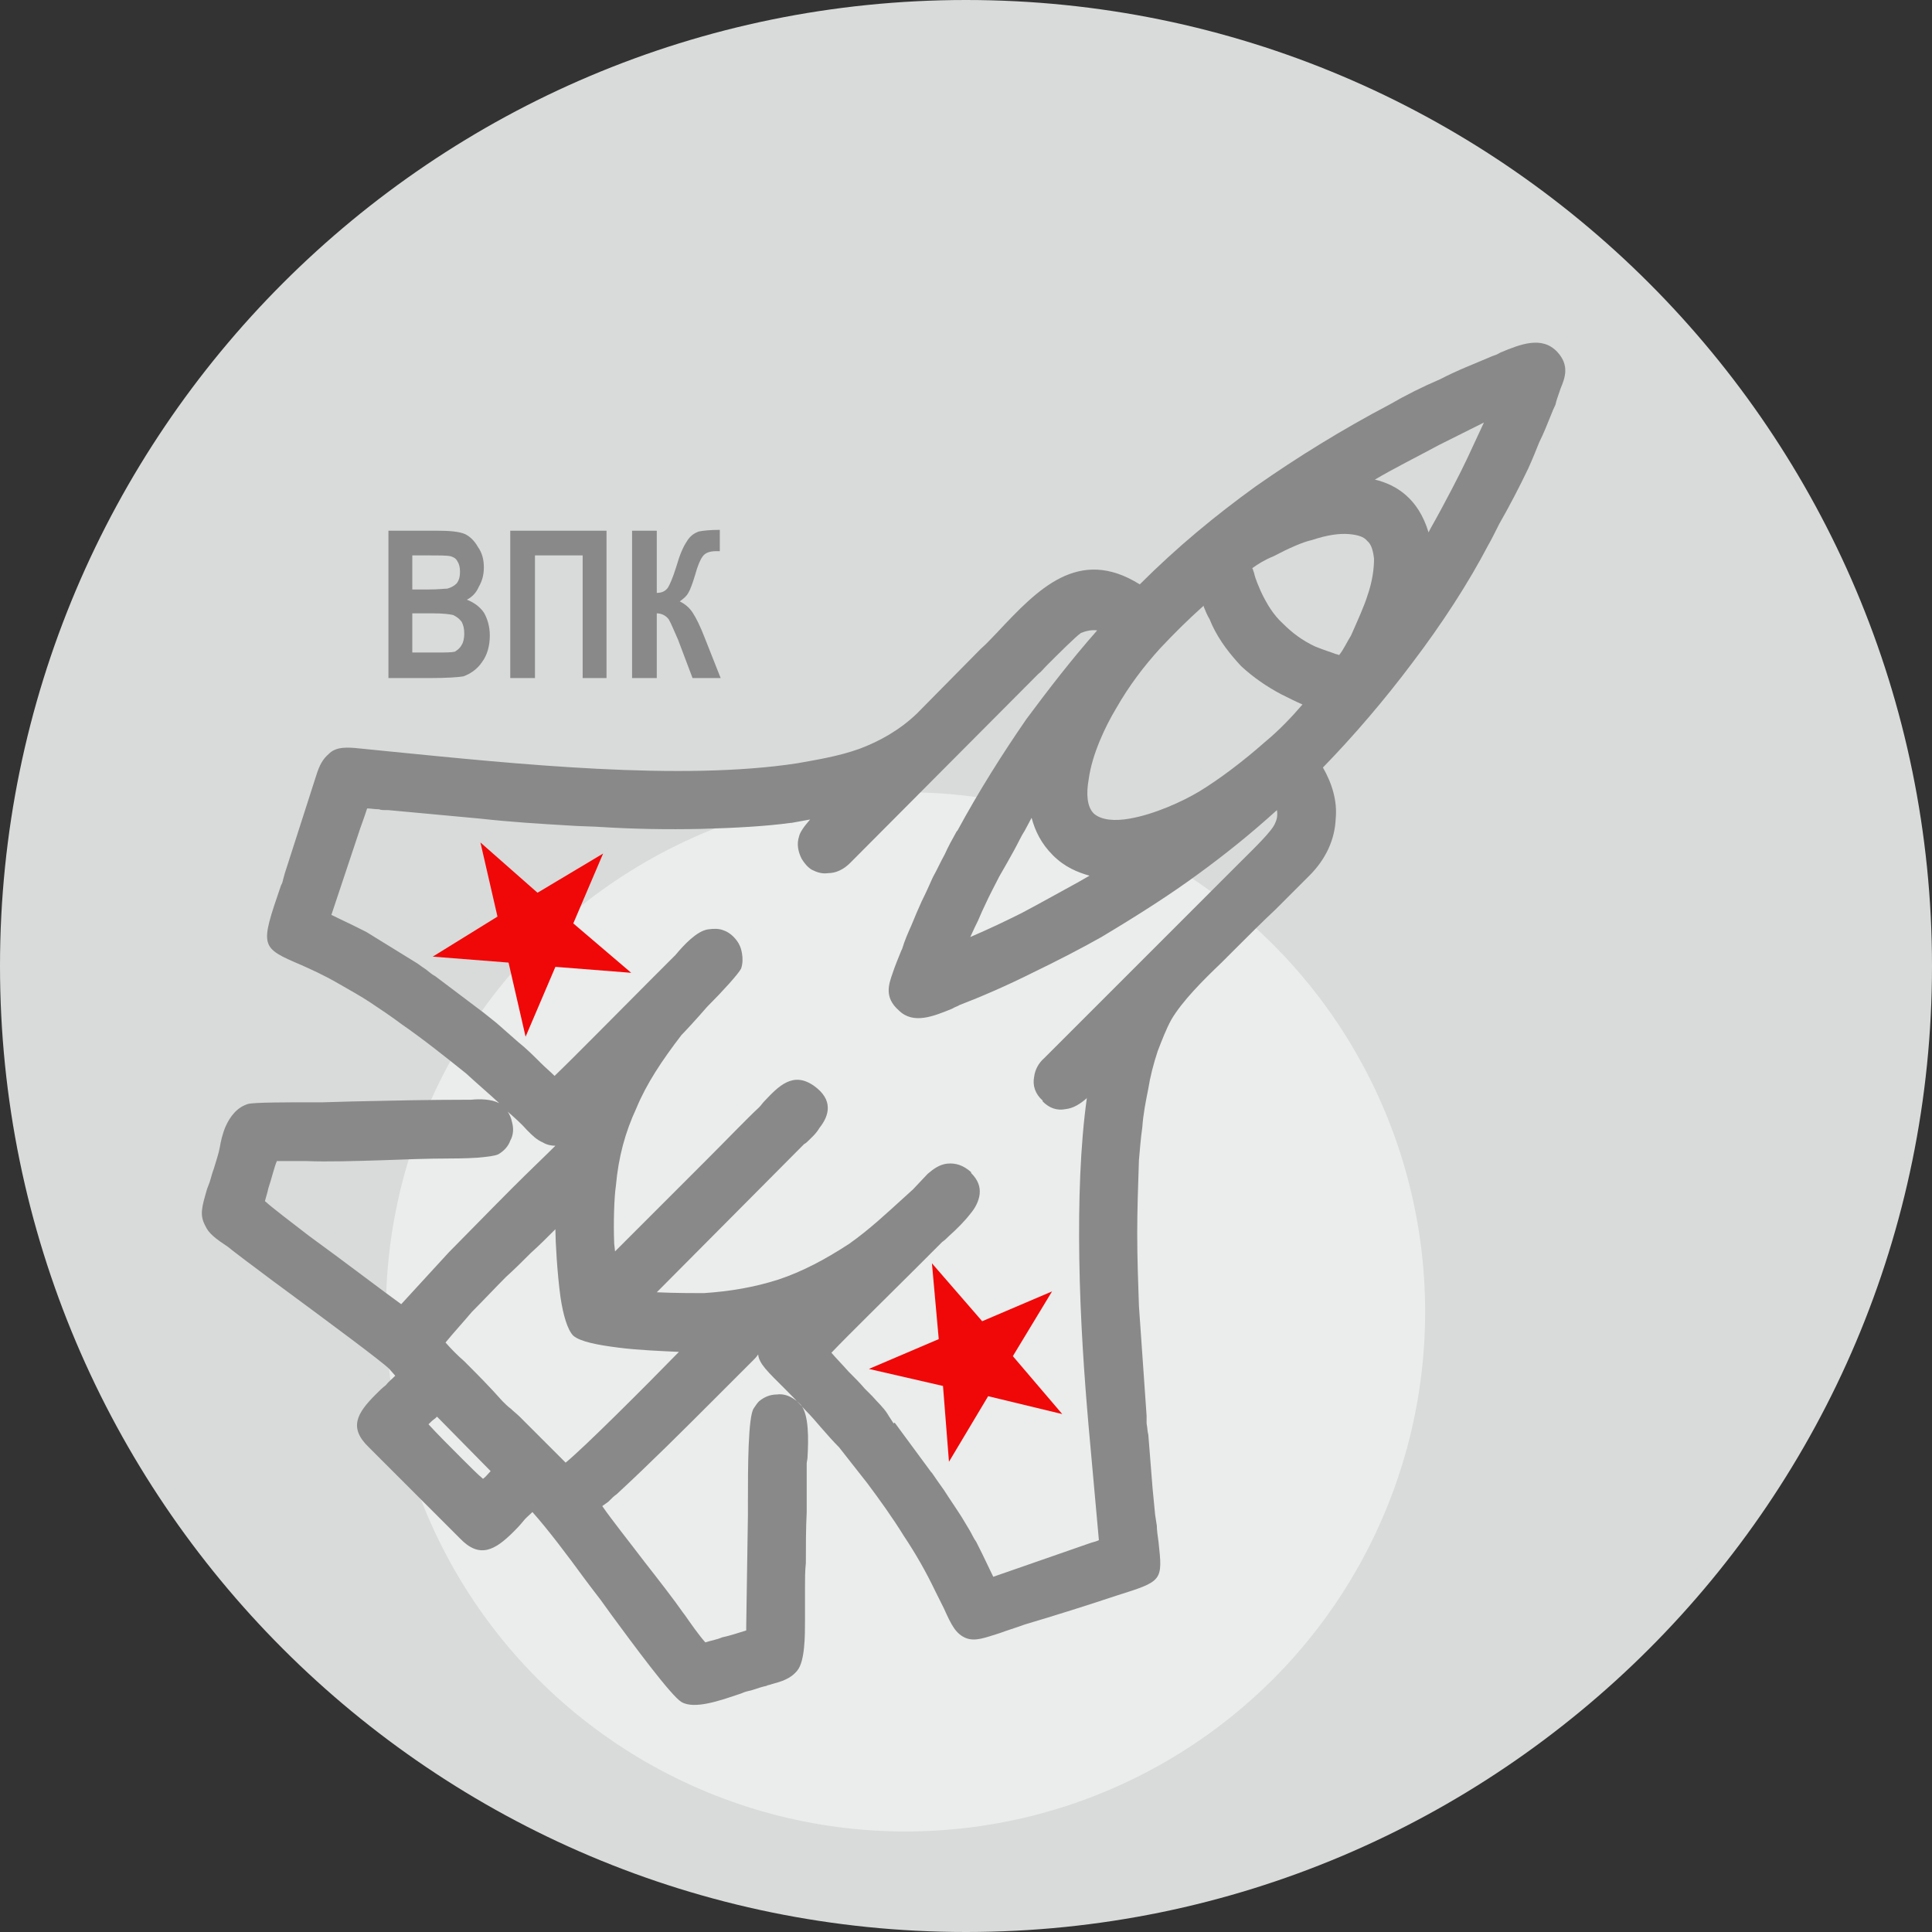
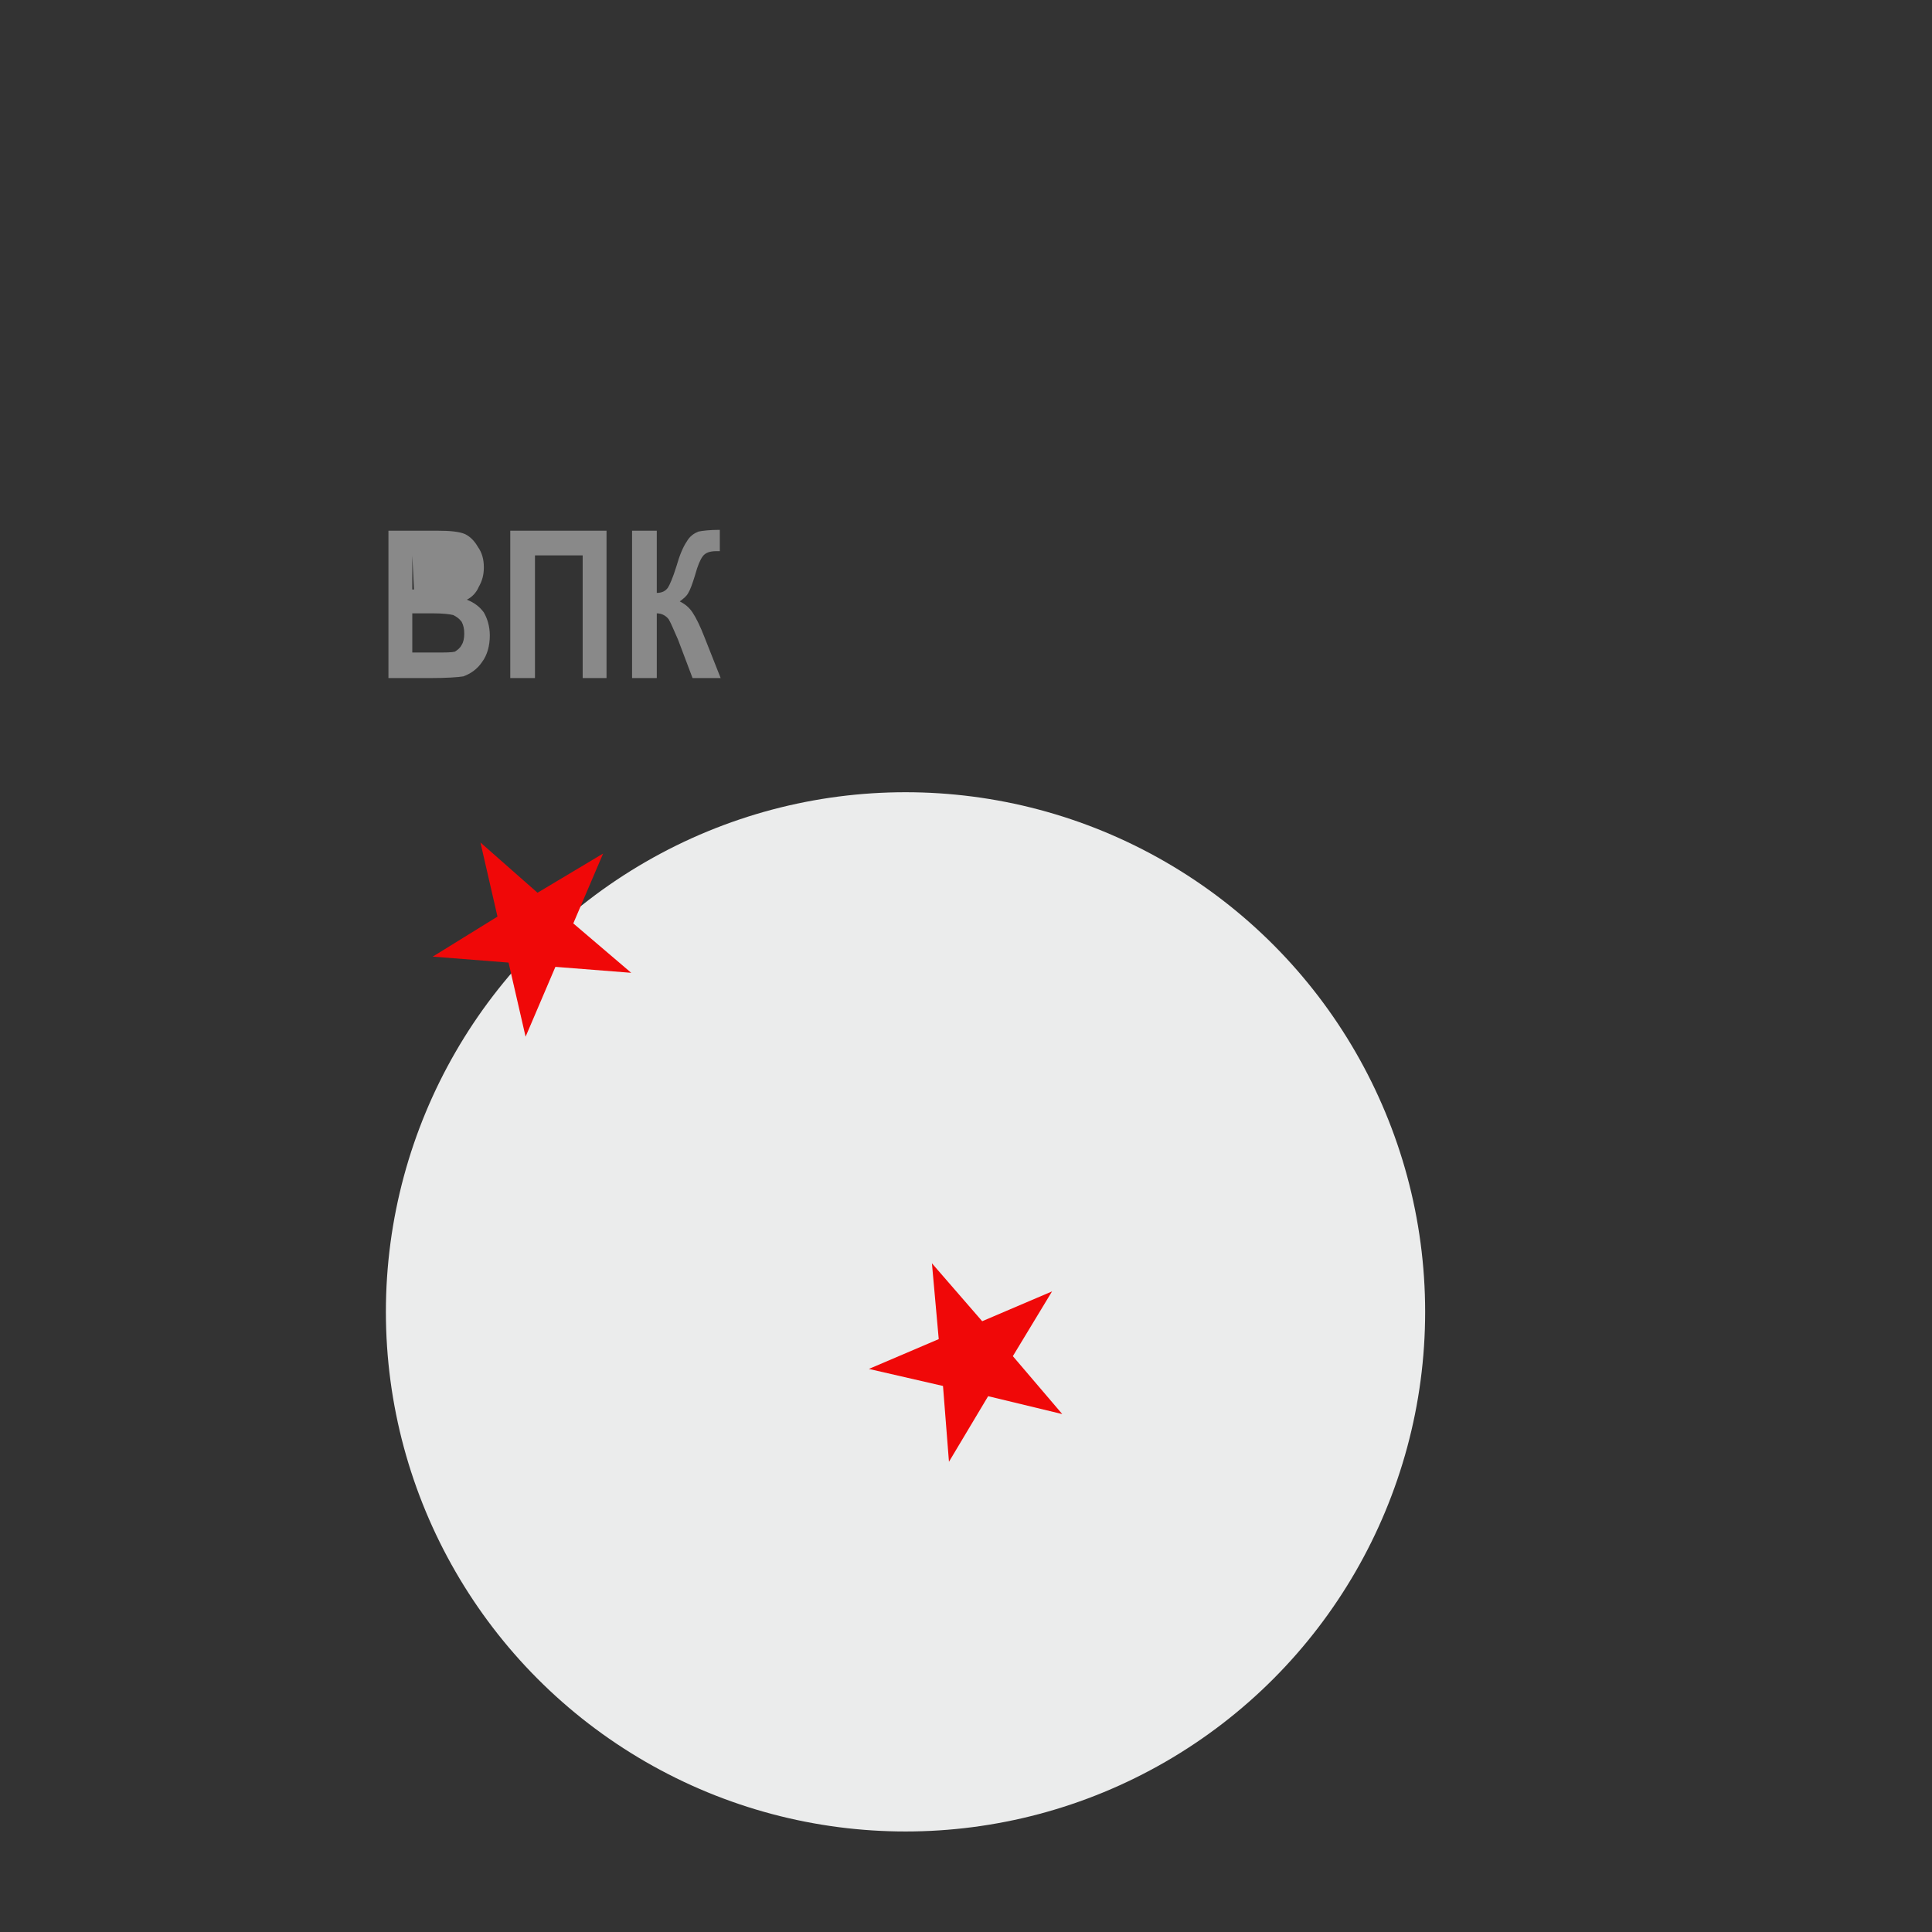
<svg xmlns="http://www.w3.org/2000/svg" xml:space="preserve" width="1762px" height="1762px" version="1.1" style="shape-rendering:geometricPrecision; text-rendering:geometricPrecision; image-rendering:optimizeQuality; fill-rule:evenodd; clip-rule:evenodd" viewBox="0 0 22.68 22.68">
  <rect x="0" y="0" width="22.68" height="22.68" fill="#333333" stroke="none" />
  <defs>
    <style type="text/css"> .fil2 {fill:none} .fil1 {fill:#EBECEC} .fil0 {fill:#D9DADA} .fil4 {fill:#898989} .fil5 {fill:#F00808} .fil3 {fill:#898989;fill-rule:nonzero} </style>
    <clipPath id="id0">
      <path d="M11.34 0c6.26,0 11.34,5.08 11.34,11.34 0,6.26 -5.08,11.34 -11.34,11.34 -6.26,0 -11.34,-5.08 -11.34,-11.34 0,-6.26 5.08,-11.34 11.34,-11.34z" />
    </clipPath>
  </defs>
  <g id="Layer_x0020_1">
    <g id="_1116064368">
-       <path class="fil0" d="M11.34 0c6.26,0 11.34,5.08 11.34,11.34 0,6.26 -5.08,11.34 -11.34,11.34 -6.26,0 -11.34,-5.08 -11.34,-11.34 0,-6.26 5.08,-11.34 11.34,-11.34z" />
      <g style="clip-path:url(#id0)">
        <g>
          <circle class="fil1" cx="10.63" cy="15.4" r="6.1" />
        </g>
      </g>
-       <path class="fil2" d="M11.34 0c6.26,0 11.34,5.08 11.34,11.34 0,6.26 -5.08,11.34 -11.34,11.34 -6.26,0 -11.34,-5.08 -11.34,-11.34 0,-6.26 5.08,-11.34 11.34,-11.34z" />
-       <path class="fil3" d="M4.56 6.23l0.57 0c0.15,0 0.26,0.01 0.33,0.04 0.06,0.03 0.11,0.08 0.15,0.15 0.05,0.07 0.07,0.15 0.07,0.24 0,0.09 -0.02,0.16 -0.06,0.23 -0.03,0.07 -0.08,0.12 -0.14,0.15 0.08,0.03 0.15,0.08 0.2,0.15 0.04,0.07 0.07,0.16 0.07,0.27 0,0.12 -0.03,0.23 -0.09,0.31 -0.06,0.09 -0.14,0.14 -0.22,0.17 -0.06,0.01 -0.19,0.02 -0.4,0.02l-0.48 0 0 -1.73zm0.28 0.29l0 0.4 0.19 0c0.12,0 0.19,-0.01 0.22,-0.01 0.04,-0.01 0.08,-0.03 0.11,-0.06 0.03,-0.04 0.04,-0.08 0.04,-0.14 0,-0.05 -0.01,-0.09 -0.03,-0.12 -0.02,-0.04 -0.05,-0.05 -0.08,-0.06 -0.04,-0.01 -0.13,-0.01 -0.28,-0.01l-0.17 0zm0 0.68l0 0.46 0.27 0c0.12,0 0.19,0 0.23,-0.01 0.03,-0.02 0.06,-0.04 0.08,-0.08 0.02,-0.03 0.03,-0.08 0.03,-0.13 0,-0.06 -0.01,-0.1 -0.03,-0.14 -0.03,-0.04 -0.06,-0.06 -0.1,-0.08 -0.04,-0.01 -0.12,-0.02 -0.24,-0.02l-0.24 0zm1.44 0.76l-0.29 0 0 -1.73 1.13 0 0 1.73 -0.28 0 0 -1.44 -0.56 0 0 1.44zm1.14 0l0 -1.73 0.29 0 0 0.73c0.06,0 0.1,-0.02 0.13,-0.06 0.02,-0.03 0.06,-0.12 0.1,-0.25 0.04,-0.14 0.08,-0.23 0.12,-0.29 0.04,-0.07 0.09,-0.1 0.14,-0.12 0.05,-0.01 0.13,-0.02 0.25,-0.02l0 0.25 -0.04 0c-0.08,0 -0.13,0.02 -0.16,0.06 -0.03,0.04 -0.06,0.11 -0.09,0.22 -0.03,0.1 -0.06,0.18 -0.08,0.21 -0.02,0.04 -0.06,0.07 -0.1,0.1 0.06,0.03 0.11,0.07 0.15,0.13 0.04,0.06 0.09,0.16 0.14,0.29l0.19 0.48 -0.33 0 -0.17 -0.45c-0.05,-0.11 -0.08,-0.19 -0.11,-0.24 -0.03,-0.04 -0.08,-0.07 -0.14,-0.07l0 0.76 -0.29 0z" />
+       <path class="fil3" d="M4.56 6.23l0.57 0c0.15,0 0.26,0.01 0.33,0.04 0.06,0.03 0.11,0.08 0.15,0.15 0.05,0.07 0.07,0.15 0.07,0.24 0,0.09 -0.02,0.16 -0.06,0.23 -0.03,0.07 -0.08,0.12 -0.14,0.15 0.08,0.03 0.15,0.08 0.2,0.15 0.04,0.07 0.07,0.16 0.07,0.27 0,0.12 -0.03,0.23 -0.09,0.31 -0.06,0.09 -0.14,0.14 -0.22,0.17 -0.06,0.01 -0.19,0.02 -0.4,0.02l-0.48 0 0 -1.73zm0.28 0.29l0 0.4 0.19 0l-0.17 0zm0 0.68l0 0.46 0.27 0c0.12,0 0.19,0 0.23,-0.01 0.03,-0.02 0.06,-0.04 0.08,-0.08 0.02,-0.03 0.03,-0.08 0.03,-0.13 0,-0.06 -0.01,-0.1 -0.03,-0.14 -0.03,-0.04 -0.06,-0.06 -0.1,-0.08 -0.04,-0.01 -0.12,-0.02 -0.24,-0.02l-0.24 0zm1.44 0.76l-0.29 0 0 -1.73 1.13 0 0 1.73 -0.28 0 0 -1.44 -0.56 0 0 1.44zm1.14 0l0 -1.73 0.29 0 0 0.73c0.06,0 0.1,-0.02 0.13,-0.06 0.02,-0.03 0.06,-0.12 0.1,-0.25 0.04,-0.14 0.08,-0.23 0.12,-0.29 0.04,-0.07 0.09,-0.1 0.14,-0.12 0.05,-0.01 0.13,-0.02 0.25,-0.02l0 0.25 -0.04 0c-0.08,0 -0.13,0.02 -0.16,0.06 -0.03,0.04 -0.06,0.11 -0.09,0.22 -0.03,0.1 -0.06,0.18 -0.08,0.21 -0.02,0.04 -0.06,0.07 -0.1,0.1 0.06,0.03 0.11,0.07 0.15,0.13 0.04,0.06 0.09,0.16 0.14,0.29l0.19 0.48 -0.33 0 -0.17 -0.45c-0.05,-0.11 -0.08,-0.19 -0.11,-0.24 -0.03,-0.04 -0.08,-0.07 -0.14,-0.07l0 0.76 -0.29 0z" />
      <g>
-         <path class="fil4" d="M11.71 7.42c0.47,-0.5 0.95,-1.01 1.67,-0.56 0.44,-0.44 0.89,-0.81 1.36,-1.15 0.5,-0.35 1.02,-0.67 1.57,-0.96 0.19,-0.11 0.39,-0.21 0.6,-0.3 0.19,-0.1 0.4,-0.18 0.61,-0.27 0.03,-0.01 0.06,-0.02 0.09,-0.04 0.24,-0.1 0.49,-0.2 0.67,-0.01 0.15,0.16 0.09,0.31 0.04,0.43l-0.01 0.03c-0.02,0.06 -0.04,0.11 -0.05,0.16 -0.02,0.04 -0.04,0.09 -0.06,0.14 -0.04,0.1 -0.08,0.2 -0.13,0.3 -0.04,0.1 -0.08,0.2 -0.13,0.31 -0.11,0.23 -0.22,0.44 -0.34,0.65 -0.05,0.1 -0.1,0.2 -0.13,0.25 -0.23,0.44 -0.54,0.92 -0.89,1.38 -0.33,0.44 -0.69,0.86 -1.05,1.23 0.11,0.19 0.17,0.4 0.15,0.6 -0.01,0.24 -0.11,0.47 -0.31,0.67l0 0c-0.06,0.06 -0.23,0.23 -0.39,0.39 -0.16,0.15 -0.32,0.31 -0.48,0.47 -0.05,0.05 -0.1,0.1 -0.16,0.16 -0.22,0.21 -0.46,0.45 -0.59,0.67 -0.06,0.11 -0.11,0.24 -0.16,0.37 -0.05,0.15 -0.09,0.31 -0.11,0.44 -0.03,0.15 -0.06,0.3 -0.07,0.45 -0.02,0.14 -0.03,0.28 -0.04,0.39 -0.01,0.3 -0.02,0.58 -0.02,0.86 0,0.28 0.01,0.56 0.02,0.85l0.09 1.29 0 0.09c0.01,0.05 0.01,0.1 0.02,0.13l0.05 0.63 0 0c0.01,0.1 0.02,0.2 0.03,0.31l0.02 0.13c0,0.05 0.01,0.12 0.02,0.19 0.05,0.46 0.05,0.46 -0.49,0.63 -0.36,0.12 -0.71,0.23 -1.08,0.34 -0.11,0.04 -0.21,0.07 -0.29,0.1 -0.19,0.06 -0.29,0.1 -0.4,0.06 -0.12,-0.05 -0.17,-0.15 -0.26,-0.35 -0.03,-0.06 -0.07,-0.14 -0.1,-0.2 -0.11,-0.23 -0.23,-0.44 -0.37,-0.65 -0.13,-0.21 -0.28,-0.42 -0.43,-0.62l-0.33 -0.42c-0.07,-0.07 -0.14,-0.15 -0.21,-0.23 -0.06,-0.07 -0.12,-0.14 -0.18,-0.2 -0.1,-0.11 -0.18,-0.19 -0.25,-0.26 -0.19,-0.19 -0.3,-0.29 -0.31,-0.4 -0.02,0.03 -0.04,0.05 -0.06,0.07l-0.04 0.04c-0.13,0.13 -0.26,0.26 -0.39,0.39 -0.39,0.39 -0.77,0.77 -1.17,1.14 -0.03,0.02 -0.06,0.05 -0.1,0.09l-0.07 0.05c0.11,0.16 0.31,0.41 0.5,0.66 0.18,0.23 0.35,0.45 0.44,0.58l0.03 0.04c0.07,0.1 0.16,0.23 0.24,0.32 0.06,-0.02 0.13,-0.03 0.2,-0.06 0.1,-0.02 0.21,-0.06 0.28,-0.08 0,-0.01 0,-0.03 0,-0.05l0.02 -1.31c0,-0.03 0,-0.1 0,-0.18 0,-0.34 0,-0.98 0.07,-1.07 0.02,-0.03 0.04,-0.06 0.06,-0.08 0.06,-0.05 0.13,-0.08 0.21,-0.08 0.07,-0.01 0.14,0.01 0.21,0.06 0.02,0.01 0.05,0.04 0.07,0.06 0.1,0.12 0.09,0.42 0.08,0.61 0,0.03 -0.01,0.06 -0.01,0.08 0,0.2 0,0.39 0,0.57 -0.01,0.2 -0.01,0.4 -0.01,0.6 -0.01,0.09 -0.01,0.19 -0.01,0.28 0,0.1 0,0.2 0,0.3 0,0.02 0,0.05 0,0.09l0 0c0,0.18 0,0.48 -0.09,0.59 -0.08,0.1 -0.19,0.13 -0.3,0.16 -0.02,0.01 -0.05,0.01 -0.06,0.02 -0.05,0.01 -0.11,0.03 -0.17,0.05 -0.04,0.01 -0.09,0.02 -0.13,0.04l-0.06 0.02c-0.18,0.06 -0.49,0.17 -0.64,0.08 -0.12,-0.07 -0.57,-0.68 -0.82,-1.02l-0.13 -0.18c-0.07,-0.09 -0.13,-0.17 -0.19,-0.25 -0.19,-0.26 -0.43,-0.58 -0.61,-0.78 -0.04,0.04 -0.08,0.07 -0.11,0.11 -0.04,0.05 -0.08,0.09 -0.11,0.12 -0.22,0.22 -0.4,0.32 -0.63,0.08l-1.07 -1.07c-0.24,-0.23 -0.14,-0.4 0.08,-0.62l0 0c0.04,-0.04 0.08,-0.08 0.12,-0.11 0.03,-0.04 0.07,-0.07 0.11,-0.11l-0.07 -0.08c-0.09,-0.09 -0.74,-0.57 -1.2,-0.91 -0.22,-0.16 -0.4,-0.3 -0.47,-0.35 -0.09,-0.07 -0.16,-0.12 -0.22,-0.17 -0.15,-0.1 -0.23,-0.16 -0.27,-0.25 -0.07,-0.13 -0.04,-0.22 0.02,-0.43l0.03 -0.08c0.02,-0.06 0.03,-0.11 0.05,-0.16 0.03,-0.1 0.06,-0.19 0.07,-0.25 0.01,-0.06 0.03,-0.16 0.07,-0.25 0.05,-0.11 0.13,-0.22 0.26,-0.26 0.06,-0.02 0.49,-0.02 0.74,-0.02l0.14 0 0.35 -0.01c0.45,-0.01 0.9,-0.02 1.34,-0.02 0.01,0 0.03,0 0.05,0 0.1,-0.01 0.23,-0.01 0.33,0.04 -0.13,-0.12 -0.26,-0.23 -0.39,-0.35 -0.25,-0.2 -0.5,-0.4 -0.76,-0.58 -0.12,-0.09 -0.24,-0.17 -0.36,-0.25 -0.12,-0.08 -0.25,-0.15 -0.37,-0.22 -0.19,-0.11 -0.33,-0.17 -0.44,-0.22 -0.49,-0.21 -0.49,-0.21 -0.24,-0.94 0.02,-0.03 0.02,-0.06 0.03,-0.09 0.01,-0.04 0.02,-0.07 0.03,-0.1l0.35 -1.09c0.04,-0.13 0.08,-0.2 0.15,-0.26 0.07,-0.07 0.16,-0.08 0.3,-0.07l0.4 0.04c1.51,0.15 3.43,0.35 4.8,0.14 0.22,-0.04 0.48,-0.08 0.73,-0.17 0.24,-0.09 0.47,-0.22 0.67,-0.41l0 0 0.75 -0.76 0 0c0.08,-0.07 0.14,-0.14 0.2,-0.2zm-5.52 5.85c-0.07,-0.08 -0.15,-0.15 -0.23,-0.22 0.02,0.03 0.04,0.07 0.05,0.12 0.02,0.07 0.02,0.15 -0.02,0.22 -0.02,0.06 -0.07,0.12 -0.14,0.16 -0.04,0.02 -0.13,0.03 -0.24,0.04 -0.14,0.01 -0.33,0.01 -0.36,0.01 -0.22,0 -0.49,0.01 -0.76,0.02 -0.32,0.01 -0.65,0.02 -0.89,0.01l-0.14 0c-0.03,0 -0.07,0 -0.1,0 -0.04,0 -0.08,0 -0.11,0 -0.03,0.07 -0.06,0.2 -0.1,0.32 -0.01,0.05 -0.03,0.11 -0.04,0.15 0.1,0.09 0.3,0.24 0.52,0.41 0.4,0.29 0.87,0.65 1.08,0.8l0.56 -0.61c0.17,-0.17 0.47,-0.48 0.75,-0.76 0.19,-0.19 0.38,-0.37 0.5,-0.49 -0.05,0 -0.1,-0.01 -0.15,-0.04 -0.07,-0.03 -0.12,-0.08 -0.18,-0.14zm4.53 0.69l0.17 -0.18c0.07,-0.06 0.14,-0.11 0.23,-0.12 0.1,-0.01 0.19,0.02 0.28,0.1l0 0.01c0.08,0.08 0.11,0.16 0.1,0.25 -0.01,0.08 -0.05,0.16 -0.11,0.23 -0.07,0.09 -0.16,0.18 -0.25,0.26 -0.02,0.02 -0.05,0.05 -0.08,0.07l-0.32 0.32c-0.33,0.33 -0.77,0.76 -0.98,0.98 0.06,0.07 0.13,0.14 0.2,0.22 0.07,0.07 0.14,0.14 0.19,0.2 0.03,0.03 0.06,0.06 0.09,0.09 0.06,0.07 0.13,0.13 0.18,0.21 0.01,0.02 0.04,0.06 0.07,0.11l0.01 -0.01 0.01 0.01 0.42 0.57 0.01 0.01c0.04,0.06 0.09,0.13 0.14,0.2 0.07,0.11 0.14,0.21 0.21,0.32 0.03,0.05 0.06,0.1 0.09,0.15 0.03,0.05 0.05,0.1 0.08,0.14l0.07 0.14 0.13 0.27 1.15 -0.4c0.04,-0.01 0.07,-0.02 0.09,-0.03l-0.12 -1.33 0 0c-0.05,-0.57 -0.1,-1.27 -0.11,-1.98 -0.01,-0.66 0.01,-1.32 0.09,-1.89l0 0.01c-0.08,0.07 -0.16,0.12 -0.25,0.13 -0.1,0.02 -0.19,-0.01 -0.27,-0.09 0,0 0,0 0,-0.01 -0.09,-0.08 -0.12,-0.18 -0.1,-0.28 0.01,-0.08 0.05,-0.16 0.12,-0.22 0.74,-0.74 1.48,-1.48 2.22,-2.22l0.08 -0.08c0.16,-0.16 0.38,-0.37 0.41,-0.46 0.02,-0.04 0.03,-0.09 0.02,-0.15 -0.32,0.29 -0.61,0.52 -0.91,0.74 -0.34,0.25 -0.7,0.48 -1.15,0.75 -0.23,0.13 -0.52,0.28 -0.81,0.42 -0.3,0.15 -0.6,0.28 -0.86,0.38 -0.01,0.01 -0.05,0.02 -0.08,0.04 -0.22,0.09 -0.46,0.19 -0.63,0.02 -0.17,-0.15 -0.12,-0.3 -0.07,-0.44l0 0c0.03,-0.09 0.06,-0.16 0.1,-0.26l0.01 -0.02c0.03,-0.1 0.07,-0.19 0.11,-0.28 0.04,-0.1 0.08,-0.19 0.12,-0.28 0.05,-0.1 0.09,-0.19 0.13,-0.28 0.05,-0.09 0.09,-0.18 0.14,-0.27 0.04,-0.09 0.09,-0.18 0.14,-0.27l0.01 -0.01c0.25,-0.46 0.52,-0.89 0.81,-1.31 0.26,-0.35 0.53,-0.7 0.83,-1.04 -0.07,-0.01 -0.14,0.01 -0.19,0.03 -0.06,0.04 -0.27,0.25 -0.4,0.38 -0.04,0.04 -0.07,0.08 -0.1,0.1l-2.21 2.22 0 0c-0.08,0.08 -0.17,0.12 -0.26,0.12 -0.07,0.01 -0.13,-0.01 -0.19,-0.04 -0.05,-0.03 -0.09,-0.08 -0.12,-0.13 -0.04,-0.08 -0.06,-0.17 -0.03,-0.26 0.01,-0.05 0.06,-0.12 0.13,-0.2l-0.22 0.04 -0.01 0c-0.29,0.04 -0.66,0.06 -1.04,0.07l0 0c-0.41,0.01 -0.83,0 -1.15,-0.02 -0.15,-0.01 -0.29,-0.01 -0.42,-0.02 -0.34,-0.02 -0.67,-0.04 -1.03,-0.08l-1.08 -0.1c-0.06,0 -0.09,0 -0.11,-0.01 -0.05,0 -0.1,-0.01 -0.14,-0.01 -0.02,0.06 -0.05,0.15 -0.08,0.23l-0.34 1.02 0.27 0.13 0.14 0.07 0.6 0.37 0 0c0.04,0.03 0.07,0.05 0.1,0.07l0 0c0.04,0.03 0.07,0.06 0.11,0.08l0 0 0.57 0.43 0 0c0.05,0.04 0.1,0.08 0.15,0.12 0.08,0.07 0.16,0.14 0.25,0.22 0.1,0.08 0.18,0.16 0.27,0.25 0.05,0.05 0.11,0.1 0.16,0.15 0.22,-0.21 0.79,-0.79 1.13,-1.13l0.23 -0.23 0 0c0.02,-0.02 0.04,-0.04 0.06,-0.06 0.1,-0.12 0.25,-0.28 0.38,-0.3 0.07,-0.01 0.13,-0.01 0.18,0.01 0.06,0.02 0.11,0.06 0.15,0.11 0.04,0.05 0.06,0.1 0.07,0.16 0.01,0.06 0.01,0.12 -0.01,0.18 -0.03,0.06 -0.21,0.26 -0.4,0.45 -0.13,0.15 -0.26,0.29 -0.3,0.33 -0.23,0.3 -0.41,0.57 -0.53,0.86 -0.13,0.28 -0.21,0.57 -0.24,0.91 -0.02,0.13 -0.03,0.43 -0.02,0.68l0.01 0.09c0.35,-0.35 0.72,-0.72 1.08,-1.08 0.24,-0.24 0.48,-0.49 0.61,-0.61 0.03,-0.03 0.04,-0.05 0.06,-0.07 0.17,-0.18 0.34,-0.36 0.59,-0.18 0.22,0.16 0.18,0.34 0.06,0.49 -0.04,0.07 -0.1,0.12 -0.14,0.16 -0.01,0.01 -0.02,0.02 -0.04,0.03l-1.73 1.74c0.21,0.01 0.46,0.01 0.55,0.01 0.31,-0.02 0.6,-0.07 0.88,-0.16 0.27,-0.09 0.54,-0.23 0.83,-0.42 0.24,-0.17 0.43,-0.35 0.64,-0.54l0.11 -0.1zm4.57 -5.69c-0.07,-0.03 -0.15,-0.07 -0.25,-0.12 -0.17,-0.09 -0.33,-0.2 -0.47,-0.33 -0.13,-0.14 -0.25,-0.29 -0.34,-0.48l0 0c-0.01,-0.02 -0.02,-0.05 -0.03,-0.07 -0.03,-0.05 -0.05,-0.1 -0.07,-0.15l0 -0.01c-0.19,0.17 -0.35,0.33 -0.51,0.5 -0.19,0.21 -0.36,0.43 -0.52,0.71 -0.12,0.2 -0.28,0.53 -0.32,0.83 -0.03,0.17 -0.02,0.32 0.06,0.4 0.09,0.08 0.25,0.09 0.42,0.06 0.29,-0.05 0.62,-0.2 0.82,-0.32 0.23,-0.14 0.51,-0.35 0.77,-0.58 0.17,-0.14 0.32,-0.3 0.44,-0.44zm-8.65 8.9c0.21,-0.17 0.93,-0.89 1.33,-1.3 -0.2,-0.01 -0.48,-0.02 -0.71,-0.05 -0.24,-0.03 -0.45,-0.07 -0.53,-0.14 -0.07,-0.07 -0.12,-0.25 -0.15,-0.45 -0.04,-0.29 -0.06,-0.67 -0.06,-0.79l0 -0.01c-0.1,0.1 -0.19,0.19 -0.29,0.28 -0.1,0.1 -0.19,0.19 -0.29,0.28 -0.12,0.12 -0.26,0.27 -0.4,0.41 -0.11,0.13 -0.22,0.25 -0.31,0.36 0.07,0.08 0.14,0.15 0.22,0.22l0 0c0.15,0.15 0.29,0.29 0.45,0.47 0.03,0.03 0.06,0.06 0.1,0.09 0.03,0.03 0.07,0.06 0.1,0.09l0 0 0.54 0.54zm8.06 -10.5c0.01,0.01 0.01,0.03 0.02,0.05 0.02,0.09 0.06,0.17 0.08,0.22l0 0c0.07,0.15 0.15,0.28 0.26,0.38 0.11,0.11 0.23,0.2 0.38,0.27 0.05,0.02 0.13,0.05 0.22,0.08 0.02,0.01 0.04,0.01 0.06,0.02 0.05,-0.06 0.09,-0.15 0.14,-0.23 0.08,-0.18 0.16,-0.36 0.19,-0.46 0.06,-0.17 0.08,-0.32 0.08,-0.44 -0.01,-0.09 -0.03,-0.17 -0.08,-0.21 -0.04,-0.05 -0.11,-0.07 -0.21,-0.08 -0.12,-0.01 -0.26,0.01 -0.44,0.07 -0.1,0.02 -0.28,0.1 -0.45,0.19 -0.1,0.04 -0.18,0.09 -0.25,0.14zm-3.31 4.33c0.21,-0.09 0.4,-0.18 0.6,-0.28 0.21,-0.11 0.42,-0.23 0.66,-0.36l0.14 -0.08c-0.14,-0.04 -0.29,-0.1 -0.43,-0.24 -0.14,-0.14 -0.21,-0.29 -0.25,-0.44 -0.03,0.06 -0.06,0.11 -0.08,0.15 -0.04,0.06 -0.08,0.15 -0.13,0.24l0 0c-0.05,0.09 -0.1,0.18 -0.17,0.3 -0.05,0.1 -0.11,0.21 -0.16,0.32 -0.03,0.06 -0.06,0.13 -0.09,0.2 -0.01,0.02 -0.05,0.1 -0.09,0.19zm4.75 -5.37c0.25,0.06 0.51,0.22 0.63,0.62l0.02 -0.04c0.17,-0.3 0.36,-0.67 0.43,-0.82l0.2 -0.43c-0.14,0.07 -0.32,0.16 -0.52,0.26 -0.26,0.14 -0.54,0.28 -0.76,0.41zm-11.11 11.09c0.1,0.11 0.25,0.26 0.4,0.41 0.09,0.09 0.18,0.18 0.24,0.23 0.03,-0.02 0.06,-0.06 0.08,-0.08l0.01 -0.01 -0.63 -0.64 -0.02 0.02c-0.03,0.02 -0.06,0.05 -0.08,0.07z" />
        <path class="fil5" d="M7.08 10.02l-0.35 0.82 0.68 0.58 -0.89 -0.07 -0.35 0.82 -0.2 -0.87 -0.89 -0.07 0.76 -0.47 -0.2 -0.87 0.67 0.59 0.77 -0.46zm5.27 5.14l-0.82 0.35 -0.59 -0.68 0.08 0.89 -0.82 0.35 0.87 0.2 0.07 0.89 0.46 -0.77 0.87 0.21 -0.58 -0.68 0.46 -0.76z" />
      </g>
    </g>
  </g>
</svg>